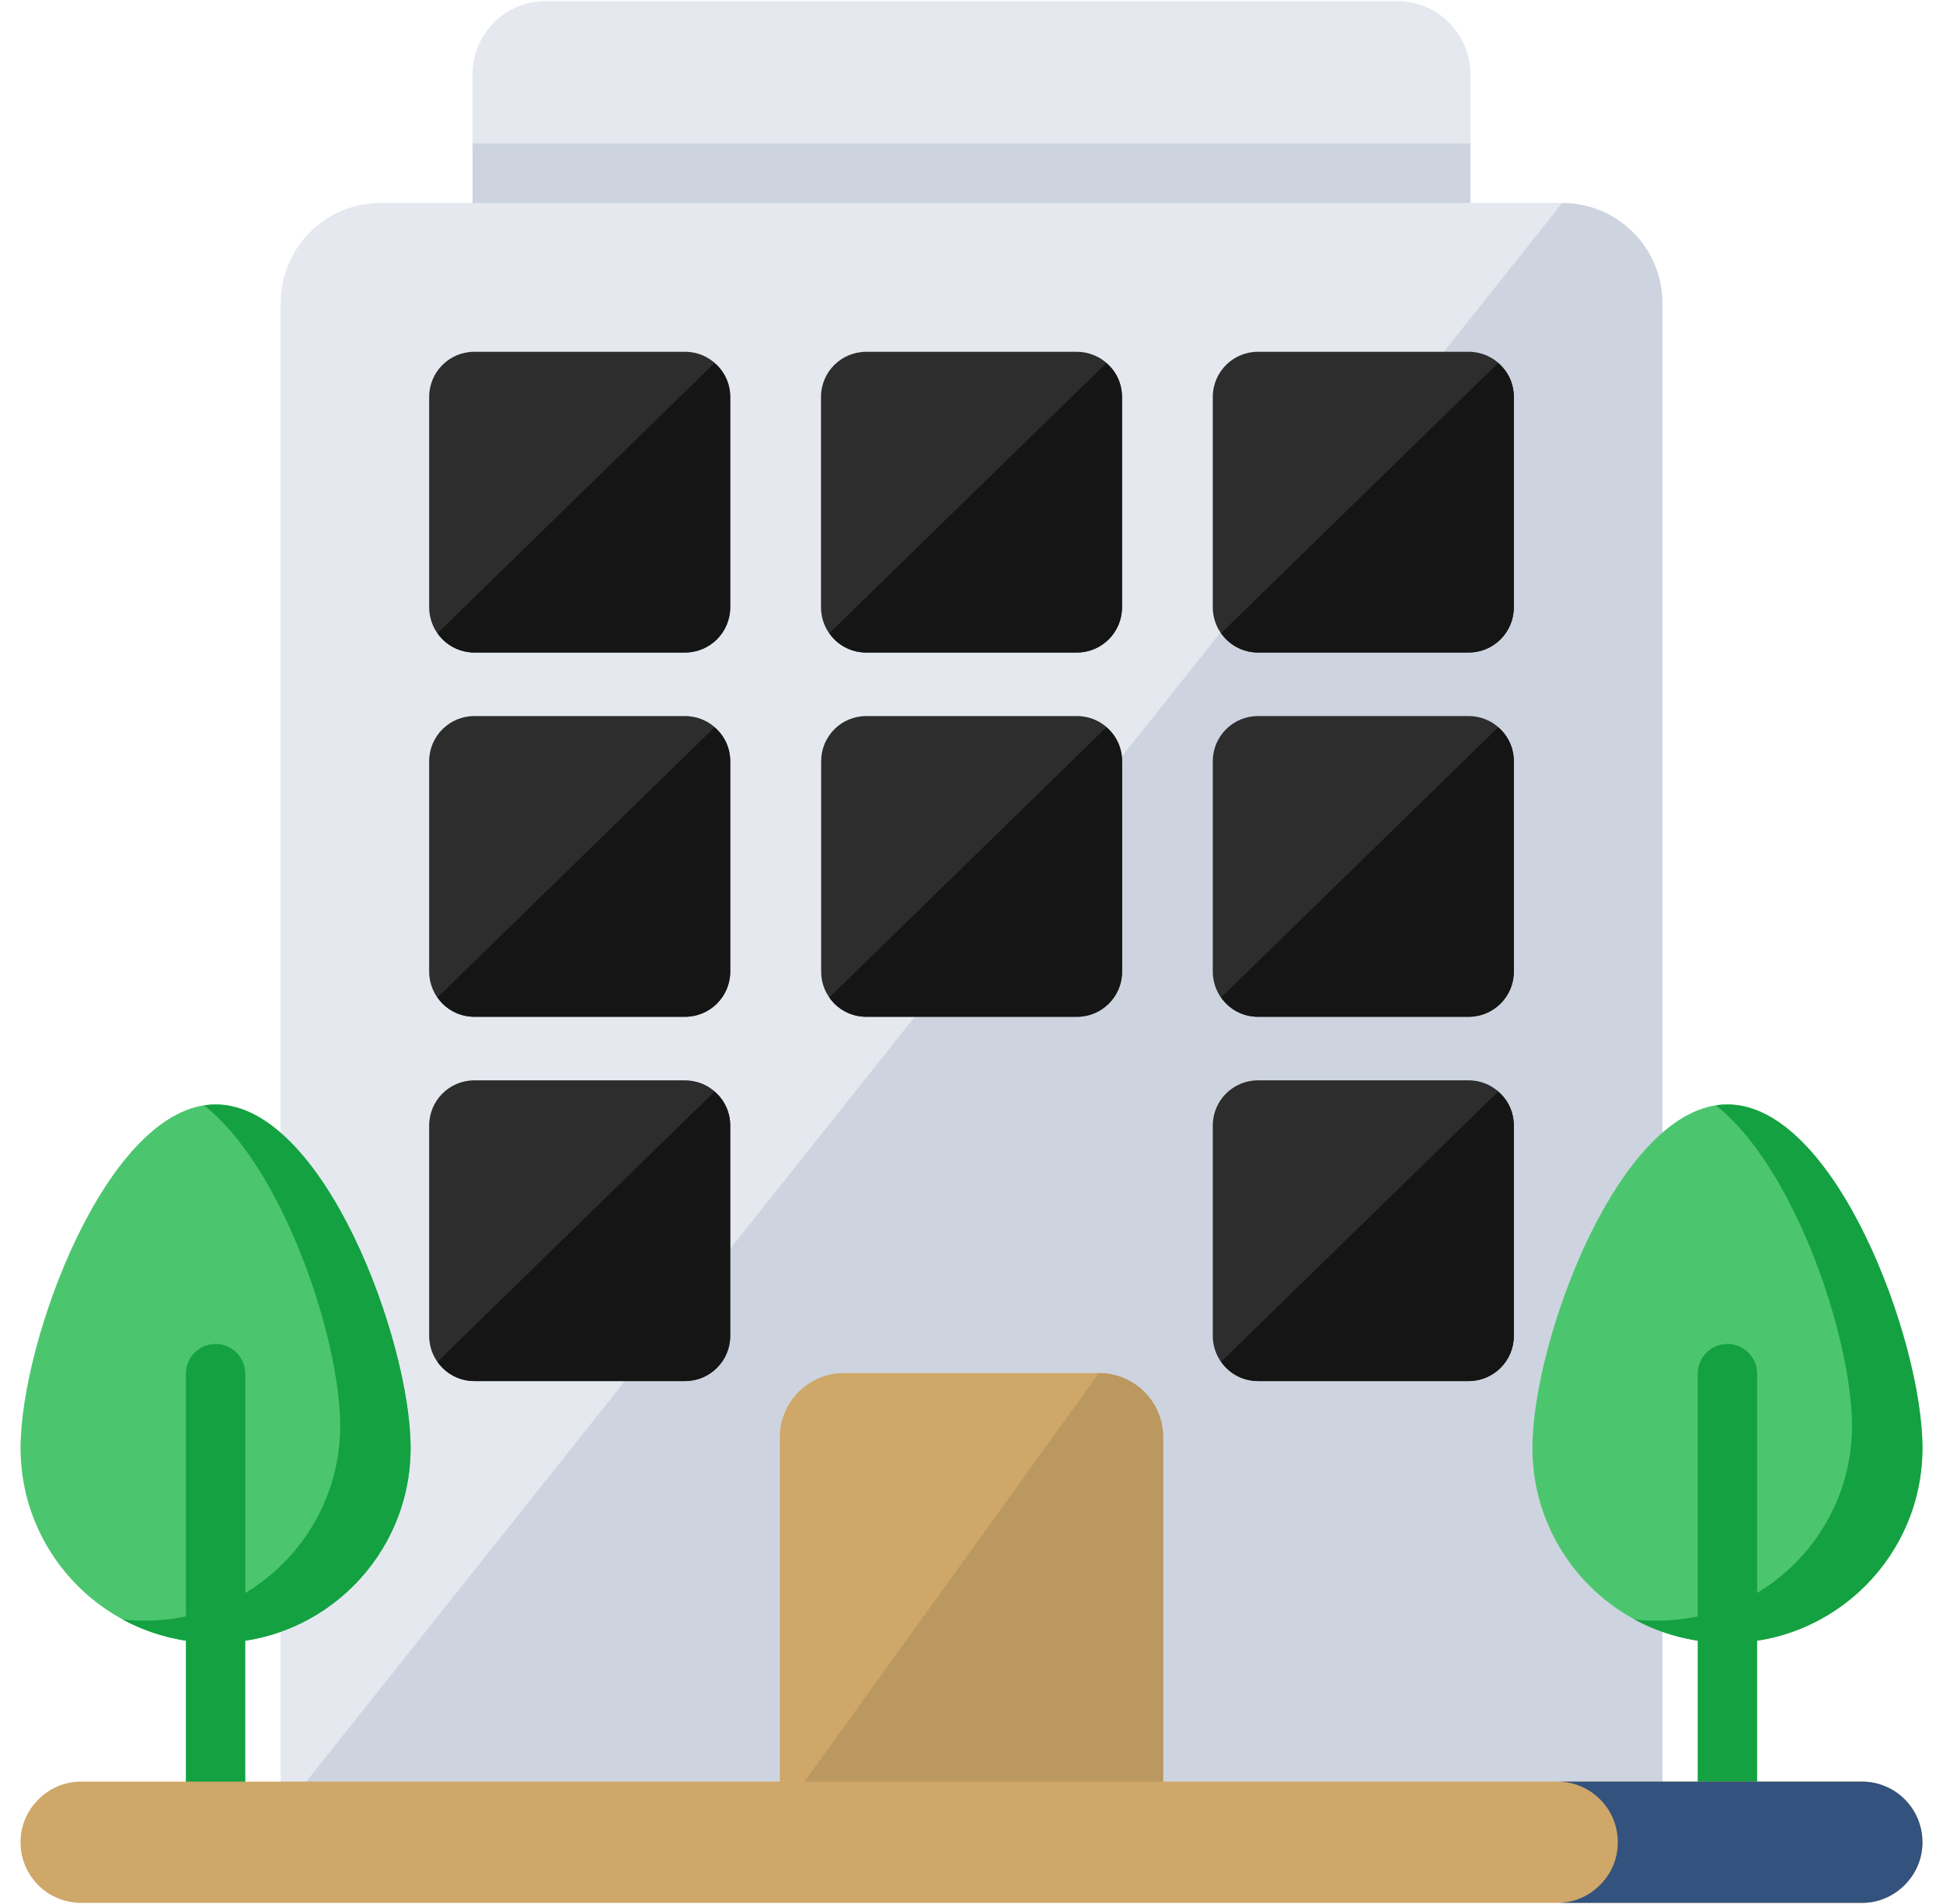
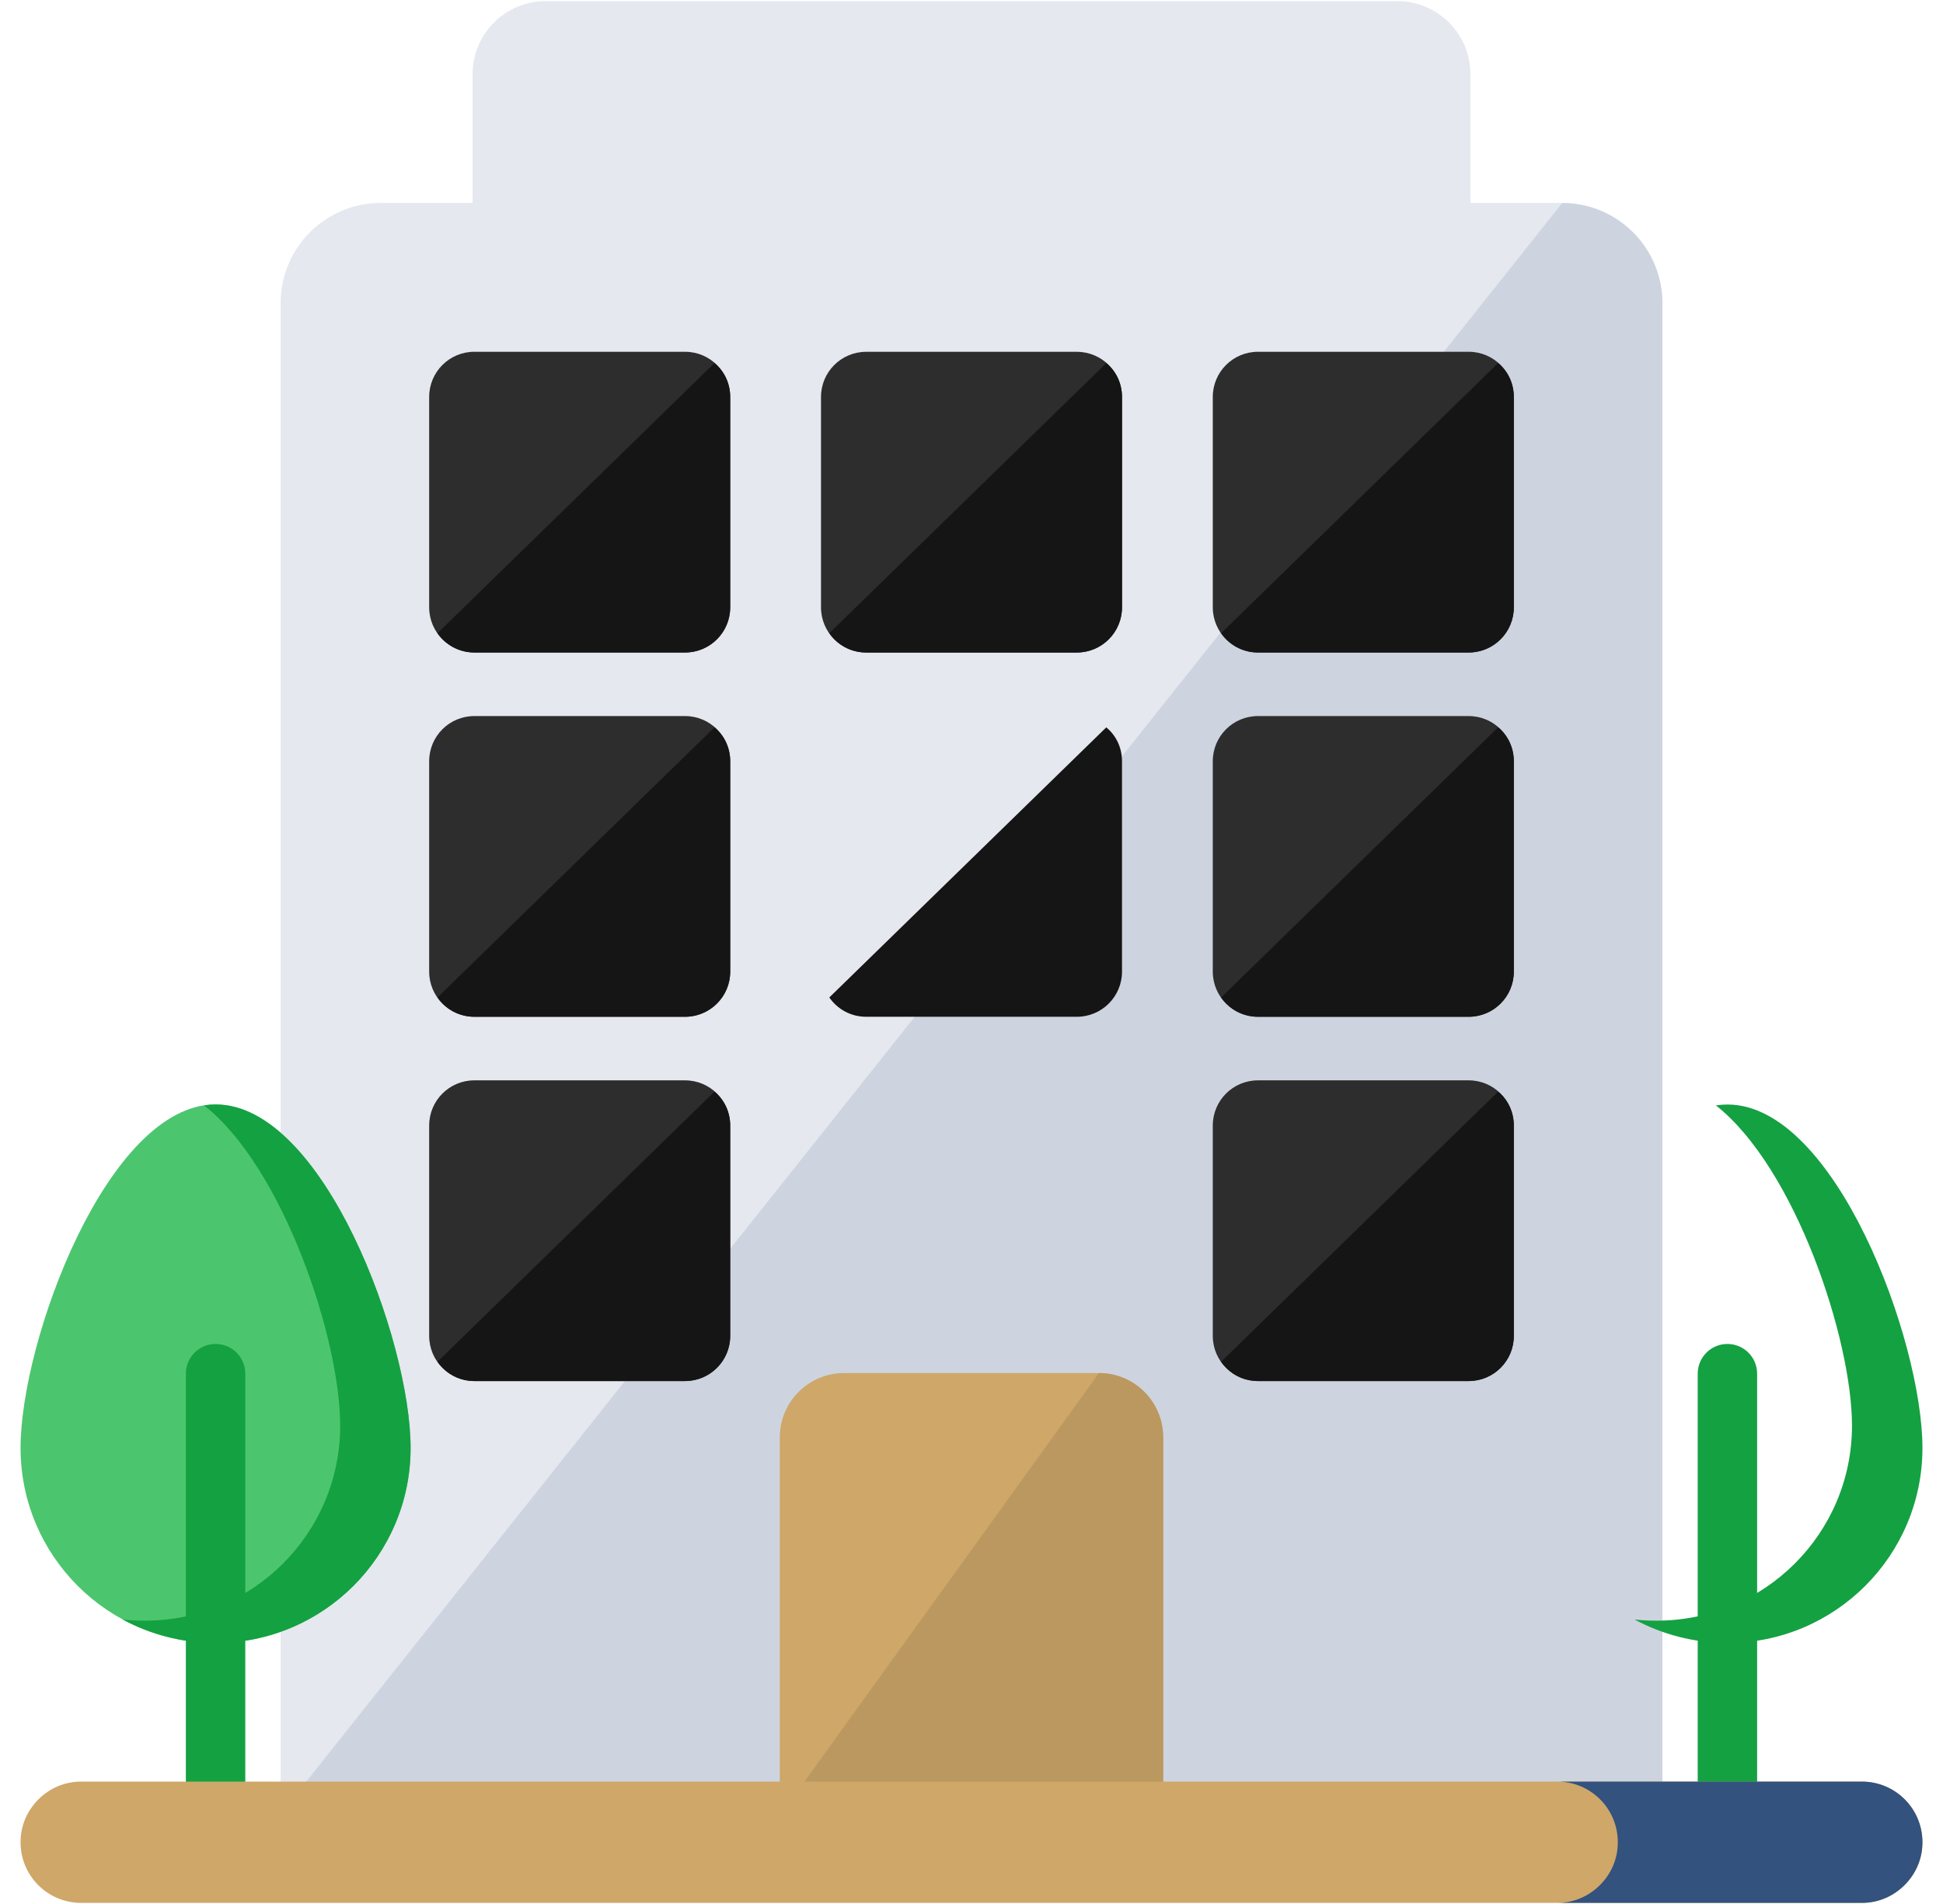
<svg xmlns="http://www.w3.org/2000/svg" width="50" height="49" viewBox="0 0 50 49" fill="none">
  <path d="M37.839 1.911V7.417H12.161V1.911C12.161 0.871 13.002 0.029 14.042 0.029H35.958C36.998 0.029 37.839 0.871 37.839 1.911Z" fill="#E5E8EF" />
-   <path d="M12.161 3.692H37.84V7.417H12.161V3.692Z" fill="#CDD4DF" />
  <path d="M42.779 7.806V46.676H7.221V7.806C7.221 6.376 8.375 5.222 9.798 5.222H40.202C41.624 5.222 42.779 6.376 42.779 7.806Z" fill="#E5E8EF" />
  <path d="M42.779 46.679H7.221L40.2 5.226C41.625 5.226 42.779 6.38 42.779 7.805V46.679Z" fill="#CDD4DF" />
  <path d="M29.932 36.988V46.73H20.067V36.988C20.067 36.077 20.809 35.336 21.719 35.336H28.281C29.191 35.336 29.932 36.077 29.932 36.988Z" fill="#CEA769" />
  <path d="M20.069 46.728L28.28 35.336C29.192 35.336 29.931 36.075 29.931 36.987V46.728H20.069Z" fill="#BB9860" />
  <path d="M38.956 28.966V34.38C38.956 35.022 38.436 35.542 37.794 35.542H32.372C31.729 35.542 31.209 35.022 31.209 34.38V28.966C31.209 28.323 31.729 27.803 32.372 27.803H37.794C38.436 27.803 38.956 28.323 38.956 28.966Z" fill="#2D2D2D" />
  <path d="M38.956 28.966V34.38C38.956 35.022 38.436 35.542 37.794 35.542H32.372C31.974 35.542 31.63 35.343 31.424 35.045L38.551 28.094C38.803 28.3 38.956 28.614 38.956 28.966Z" fill="#151515" />
  <path d="M38.956 19.591V25.005C38.956 25.647 38.436 26.167 37.794 26.167H32.372C31.729 26.167 31.209 25.647 31.209 25.005V19.591C31.209 18.948 31.729 18.428 32.372 18.428H37.794C38.436 18.428 38.956 18.948 38.956 19.591Z" fill="#2D2D2D" />
  <path d="M38.956 19.59V25.005C38.956 25.647 38.436 26.167 37.794 26.167H32.372C31.974 26.167 31.63 25.968 31.424 25.67L38.551 18.719C38.803 18.925 38.956 19.239 38.956 19.59Z" fill="#151515" />
  <path d="M38.956 10.215V15.629C38.956 16.272 38.436 16.792 37.794 16.792H32.372C31.729 16.792 31.209 16.272 31.209 15.629V10.215C31.209 9.573 31.729 9.053 32.372 9.053H37.794C38.436 9.053 38.956 9.573 38.956 10.215Z" fill="#2D2D2D" />
  <path d="M38.956 10.216V15.63C38.956 16.272 38.436 16.793 37.794 16.793H32.372C31.974 16.793 31.63 16.593 31.424 16.296L38.551 9.344C38.803 9.551 38.956 9.864 38.956 10.216Z" fill="#151515" />
-   <path d="M28.877 19.591V25.005C28.877 25.647 28.357 26.167 27.715 26.167H22.293C21.65 26.167 21.131 25.647 21.131 25.005V19.591C21.131 18.948 21.65 18.428 22.293 18.428H27.715C28.357 18.428 28.877 18.948 28.877 19.591Z" fill="#2D2D2D" />
  <path d="M28.873 19.59V25.005C28.873 25.647 28.353 26.167 27.711 26.167H22.289C21.891 26.167 21.547 25.968 21.341 25.67L28.468 18.719C28.72 18.925 28.873 19.239 28.873 19.59Z" fill="#151515" />
  <path d="M28.873 10.216V15.63C28.873 16.272 28.353 16.793 27.711 16.793H22.289C21.647 16.793 21.127 16.272 21.127 15.63V10.216C21.127 9.574 21.647 9.054 22.289 9.054H27.711C28.353 9.054 28.873 9.574 28.873 10.216Z" fill="#2D2D2D" />
  <path d="M28.873 10.216V15.63C28.873 16.272 28.353 16.793 27.711 16.793H22.289C21.891 16.793 21.547 16.594 21.341 16.296L28.468 9.345C28.72 9.551 28.873 9.864 28.873 10.216Z" fill="#151515" />
  <path d="M18.79 28.966V34.38C18.79 35.022 18.27 35.542 17.628 35.542H12.206C11.564 35.542 11.044 35.022 11.044 34.38V28.966C11.044 28.323 11.564 27.803 12.206 27.803H17.628C18.27 27.803 18.79 28.323 18.79 28.966Z" fill="#2D2D2D" />
  <path d="M18.791 28.966V34.38C18.791 35.022 18.271 35.542 17.628 35.542H12.207C11.809 35.542 11.465 35.343 11.258 35.045L18.385 28.094C18.638 28.3 18.791 28.614 18.791 28.966Z" fill="#151515" />
  <path d="M18.791 19.59V25.005C18.791 25.647 18.27 26.167 17.628 26.167H12.206C11.564 26.167 11.044 25.647 11.044 25.005V19.59C11.044 18.948 11.564 18.428 12.206 18.428H17.628C18.27 18.428 18.791 18.948 18.791 19.59Z" fill="#2D2D2D" />
  <path d="M18.791 19.59V25.005C18.791 25.647 18.27 26.167 17.628 26.167H12.206C11.809 26.167 11.465 25.968 11.258 25.67L18.385 18.719C18.637 18.925 18.791 19.239 18.791 19.59Z" fill="#151515" />
  <path d="M18.79 10.215V15.629C18.79 16.272 18.27 16.792 17.628 16.792H12.206C11.564 16.792 11.044 16.272 11.044 15.629V10.215C11.044 9.573 11.564 9.053 12.206 9.053H17.628C18.27 9.053 18.79 9.573 18.79 10.215Z" fill="#2D2D2D" />
  <path d="M18.791 10.216V15.63C18.791 16.272 18.271 16.793 17.628 16.793H12.207C11.809 16.793 11.465 16.593 11.258 16.296L18.385 9.344C18.638 9.551 18.791 9.864 18.791 10.216Z" fill="#151515" />
  <path d="M10.566 37.264C10.566 40.035 8.319 42.282 5.548 42.282C2.776 42.282 0.529 40.035 0.529 37.264C0.529 34.492 2.776 28.422 5.548 28.422C8.319 28.422 10.566 34.492 10.566 37.264Z" fill="#4CC66E" />
  <path d="M10.566 37.265C10.566 40.034 8.318 42.282 5.55 42.282C4.686 42.282 3.867 42.06 3.156 41.678C3.347 41.701 3.539 41.708 3.73 41.708C6.506 41.708 8.754 39.46 8.754 36.692C8.754 34.451 7.286 30.047 5.252 28.448C5.351 28.433 5.45 28.425 5.55 28.425C8.318 28.425 10.566 34.49 10.566 37.265Z" fill="#14A142" />
  <path d="M5.548 47.938C5.125 47.938 4.783 47.596 4.783 47.174V35.352C4.783 34.929 5.125 34.587 5.548 34.587C5.97 34.587 6.312 34.929 6.312 35.352V47.174C6.312 47.596 5.97 47.938 5.548 47.938Z" fill="#14A142" />
-   <path d="M49.471 37.264C49.471 40.035 47.224 42.282 44.452 42.282C41.681 42.282 39.434 40.035 39.434 37.264C39.434 34.492 41.681 28.422 44.452 28.422C47.224 28.422 49.471 34.492 49.471 37.264Z" fill="#4CC66E" />
  <path d="M49.471 37.265C49.471 40.034 47.222 42.282 44.454 42.282C43.59 42.282 42.772 42.06 42.061 41.678C42.252 41.701 42.443 41.708 42.634 41.708C45.41 41.708 47.658 39.46 47.658 36.692C47.658 34.451 46.19 30.047 44.156 28.448C44.255 28.433 44.355 28.425 44.454 28.425C47.222 28.425 49.471 34.49 49.471 37.265Z" fill="#14A142" />
  <path d="M44.452 47.938C44.03 47.938 43.688 47.596 43.688 47.174V35.352C43.688 34.929 44.03 34.587 44.452 34.587C44.874 34.587 45.217 34.929 45.217 35.352V47.174C45.217 47.596 44.874 47.938 44.452 47.938Z" fill="#14A142" />
  <path d="M49.471 47.411C49.471 47.846 49.295 48.229 49.012 48.512C48.729 48.795 48.346 48.971 47.911 48.971H2.089C1.225 48.971 0.529 48.275 0.529 47.411C0.529 46.974 0.705 46.592 0.988 46.309C1.271 46.026 1.654 45.85 2.089 45.85H47.911C48.775 45.85 49.471 46.547 49.471 47.411Z" fill="#CEA769" />
  <path d="M49.471 47.411C49.471 47.846 49.295 48.229 49.012 48.512C48.729 48.795 48.346 48.971 47.911 48.971H40.072C40.508 48.971 40.891 48.795 41.173 48.512C41.457 48.229 41.632 47.846 41.632 47.411C41.632 46.547 40.936 45.85 40.072 45.85H47.911C48.775 45.85 49.471 46.547 49.471 47.411Z" fill="#33527D" />
</svg>